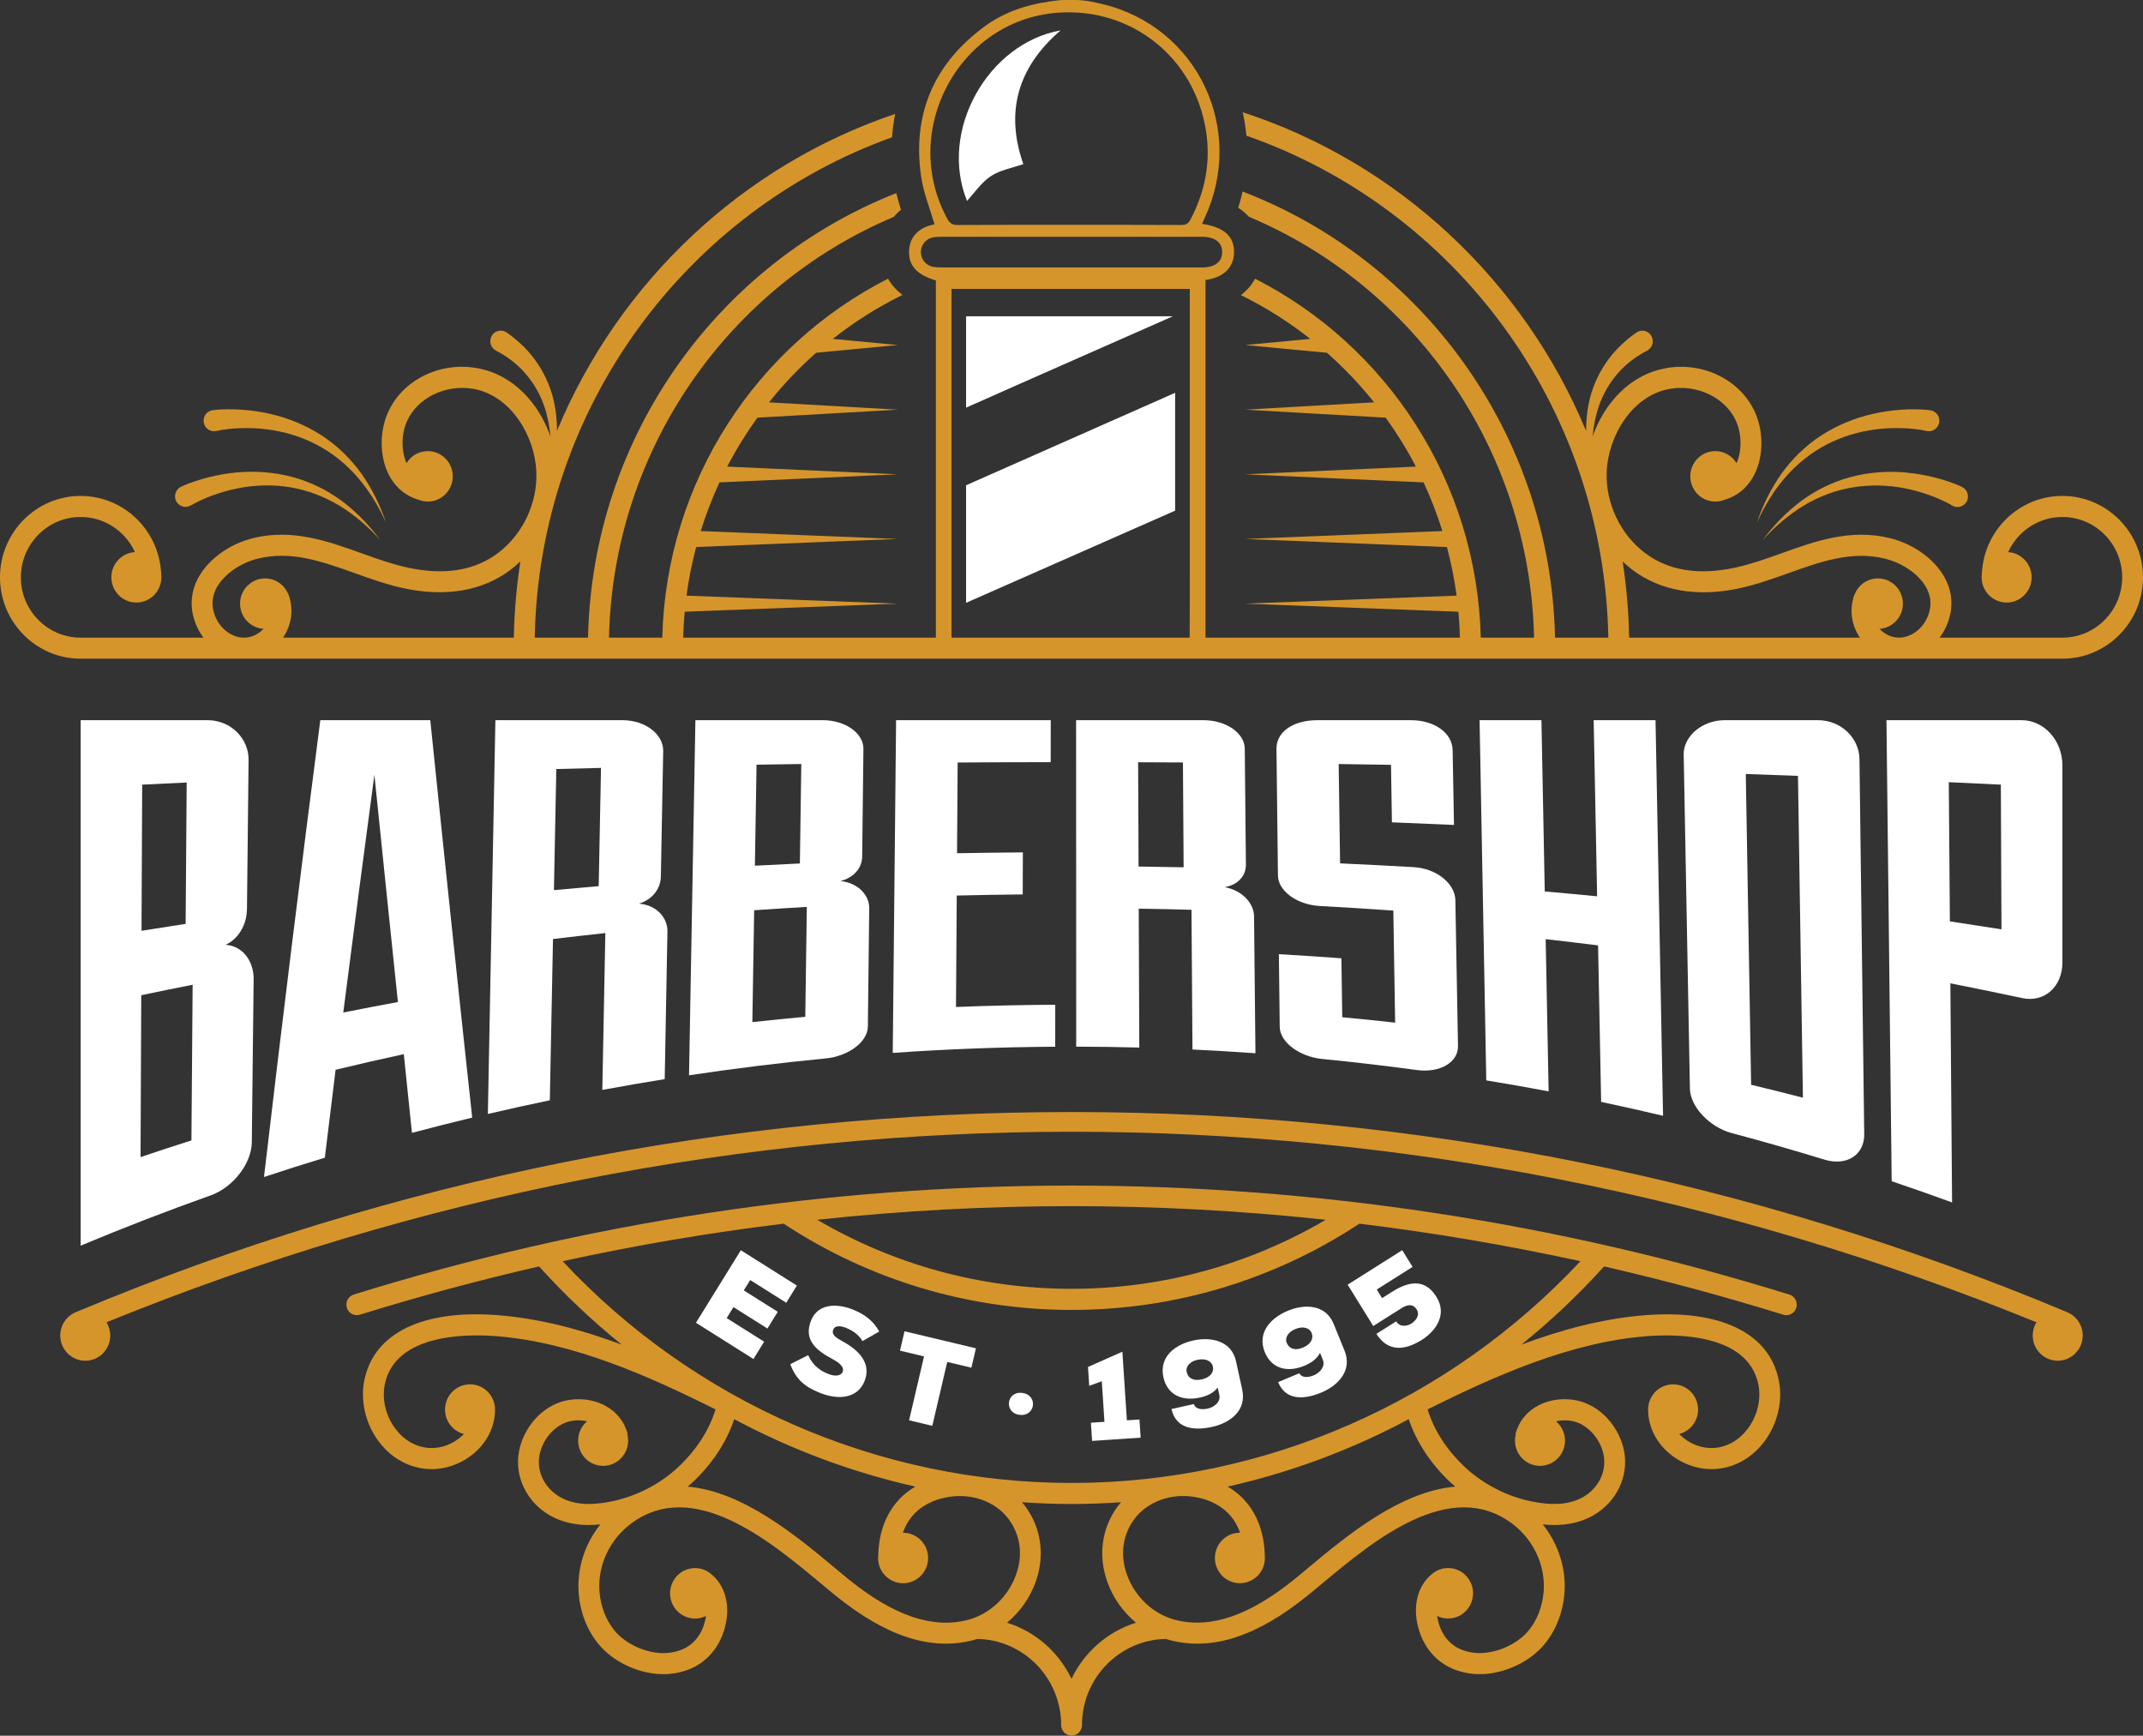
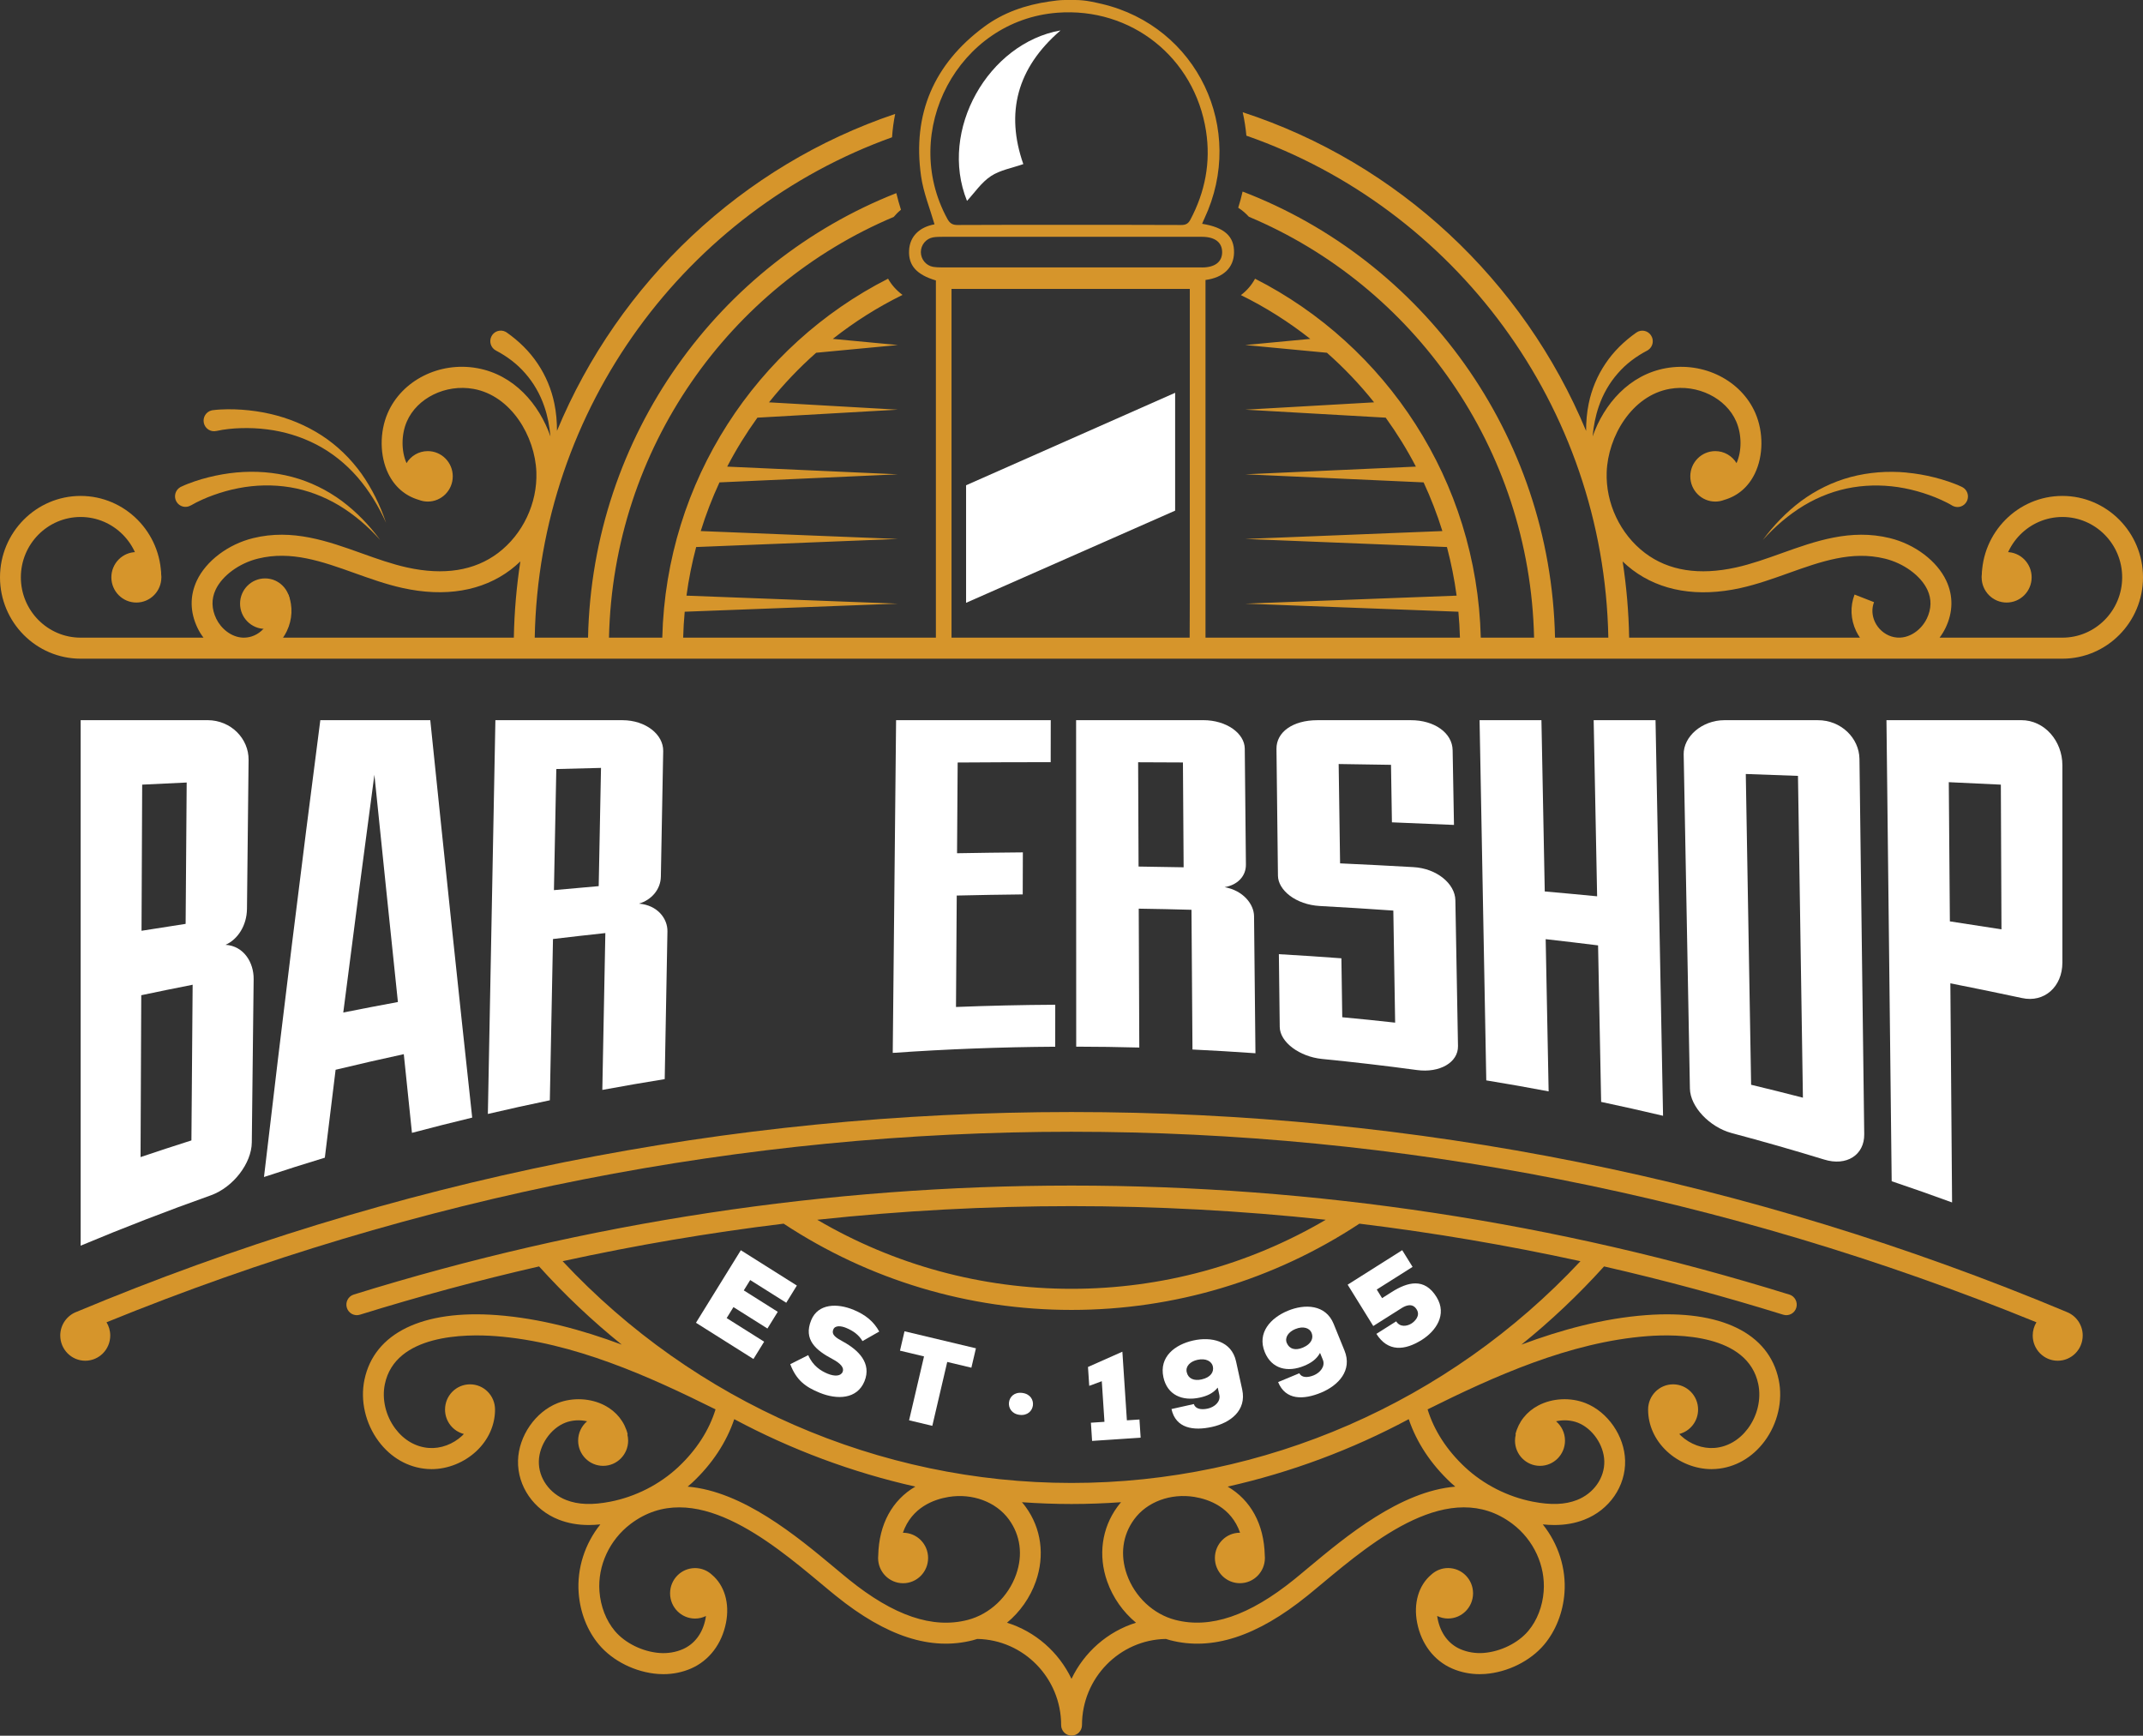
<svg xmlns="http://www.w3.org/2000/svg" width="142" height="115" viewBox="0 0 142 115" fill="none">
  <rect x="0" y="0" width="142" height="115" fill="#333333" stroke="none" />
  <path d="M9.036 39.922C9.95 39.922 10.692 39.174 10.692 38.251C10.692 37.327 9.95 36.578 9.036 36.578C8.121 36.578 7.379 37.327 7.379 38.251C7.379 39.174 8.121 39.922 9.036 39.922Z" fill="#D6952B" />
  <path d="M132.964 39.922C133.879 39.922 134.621 39.174 134.621 38.251C134.621 37.327 133.879 36.578 132.964 36.578C132.049 36.578 131.308 37.327 131.308 38.251C131.308 39.174 132.049 39.922 132.964 39.922Z" fill="#D6952B" />
-   <path d="M64.015 20.957V27.009C66.279 25.999 68.548 25.002 70.815 23.999C73.114 22.983 75.413 21.969 77.713 20.957H64.015Z" fill="white" />
  <path d="M64.015 32.152V39.94L77.867 33.833V26.025L64.015 32.152Z" fill="white" />
  <path d="M79.654 14.832C79.704 14.711 79.75 14.594 79.805 14.482C82.588 8.558 79.334 1.749 73.007 0.26C72.767 0.2 72.523 0.154 72.279 0.103C71.937 0.037 71.588 0 71.24 0H70.558C70.22 0 69.886 0.048 69.551 0.097H69.544C67.971 0.323 66.489 0.825 65.203 1.78C61.886 4.239 60.445 7.55 61.032 11.673C61.186 12.76 61.618 13.809 61.923 14.863C60.914 15.048 60.286 15.664 60.238 16.588C60.186 17.586 60.733 18.2 62.014 18.581V42.941H63.05V19.14H78.839V36.953C78.839 38.4 78.839 41.462 78.828 42.606C78.828 42.708 78.774 42.842 78.698 42.941H79.879V18.55C81.064 18.394 81.749 17.734 81.77 16.746C81.794 15.668 81.134 15.061 79.656 14.828L79.654 14.832ZM70.065 0.843C74.949 0.471 79.155 3.802 79.914 8.679C80.236 10.751 79.855 12.716 78.872 14.564C78.73 14.825 78.565 14.907 78.275 14.907C75.803 14.894 73.33 14.898 70.861 14.898C68.391 14.898 65.915 14.891 63.444 14.907C63.113 14.909 62.941 14.795 62.779 14.509C59.591 8.69 63.507 1.342 70.067 0.843H70.065ZM79.648 17.716H62.354C62.182 17.716 62.006 17.71 61.834 17.681C61.363 17.6 61.018 17.179 61.018 16.704C61.018 16.229 61.358 15.809 61.834 15.725C62.032 15.692 62.243 15.69 62.448 15.69C65.297 15.688 68.147 15.688 71 15.688H79.36C79.454 15.688 79.548 15.688 79.646 15.69C80.502 15.692 80.979 16.055 80.982 16.704C80.982 17.351 80.507 17.721 79.648 17.721V17.716Z" fill="#D6952B" />
  <path d="M65.652 11.673C66.269 11.266 67.064 11.134 67.807 10.872C66.619 7.48 67.38 4.505 70.274 2.015C65.499 2.856 62.182 8.619 64.076 13.31C64.579 12.768 65.028 12.086 65.652 11.675V11.673Z" fill="white" />
  <path d="M5.342 47.715H13.767C15.317 47.724 16.487 48.951 16.472 50.348C16.437 53.639 16.4 56.93 16.365 60.221C16.352 61.317 15.757 62.241 14.944 62.6C16.158 62.672 16.82 63.781 16.807 64.868C16.794 65.959 16.696 74.774 16.685 75.692C16.67 77.08 15.45 78.661 13.985 79.192C11.082 80.223 8.201 81.337 5.344 82.533C5.344 70.929 5.344 59.324 5.344 47.717L5.342 47.715ZM9.378 61.669C10.352 61.513 11.326 61.361 12.3 61.212C12.324 58.09 12.346 54.968 12.37 51.846C11.387 51.892 10.404 51.939 9.421 51.987C9.406 55.214 9.393 58.442 9.378 61.669ZM12.684 75.562C12.71 72.123 12.739 68.685 12.765 65.244C11.627 65.468 10.494 65.699 9.36 65.939C9.345 69.514 9.328 73.089 9.313 76.664C10.433 76.285 11.557 75.918 12.684 75.559V75.562Z" fill="white" />
  <path d="M26.759 69.844C25.248 70.172 23.742 70.515 22.238 70.878C21.999 72.807 21.761 74.75 21.524 76.703C20.175 77.112 18.832 77.539 17.492 77.984C18.714 67.53 19.961 57.449 21.225 47.715H28.511C29.441 56.765 30.365 65.532 31.289 74.048C29.956 74.369 28.624 74.706 27.297 75.058C27.118 73.331 26.937 71.593 26.756 69.842L26.759 69.844ZM22.746 67.085C23.951 66.845 25.157 66.612 26.366 66.39C25.85 61.46 25.331 56.444 24.808 51.334C24.117 56.488 23.431 61.737 22.746 67.085Z" fill="white" />
  <path d="M40.114 61.821C38.956 61.946 37.799 62.076 36.642 62.215C36.572 65.776 36.502 69.338 36.433 72.9C35.062 73.183 33.693 73.487 32.327 73.806C32.492 65.11 32.66 56.413 32.826 47.717H41.251C42.799 47.721 43.965 48.676 43.945 49.763C43.893 52.535 43.843 55.309 43.79 58.081C43.775 58.932 43.167 59.627 42.341 59.871C43.572 59.973 44.242 60.866 44.226 61.713C44.165 64.975 44.106 68.236 44.045 71.498C42.666 71.721 41.288 71.958 39.911 72.213C39.979 68.748 40.046 65.283 40.112 61.819L40.114 61.821ZM36.705 58.976C37.695 58.884 38.682 58.796 39.671 58.712C39.721 56.101 39.774 53.489 39.824 50.878C38.837 50.902 37.849 50.927 36.862 50.953C36.81 53.628 36.758 56.301 36.705 58.976Z" fill="white" />
-   <path d="M46.079 47.715H54.504C56.052 47.717 57.226 48.606 57.213 49.618C57.185 51.998 57.157 54.378 57.13 56.756C57.122 57.548 56.518 58.175 55.69 58.371C56.925 58.51 57.605 59.37 57.597 60.16C57.588 60.952 57.516 67.349 57.507 68.014C57.496 69.025 56.235 69.978 54.707 70.128C51.684 70.418 48.666 70.792 45.656 71.245C45.798 63.403 45.937 55.557 46.079 47.715ZM50.021 57.357C51.013 57.304 52.007 57.256 53.001 57.21C53.033 55.014 53.064 52.816 53.096 50.621C52.107 50.634 51.12 50.649 50.13 50.665C50.093 52.895 50.058 55.124 50.021 57.355V57.357ZM53.36 67.369C53.395 64.942 53.43 62.514 53.462 60.087C52.299 60.155 51.135 60.228 49.973 60.309C49.934 62.78 49.893 65.25 49.853 67.721C51.022 67.593 52.19 67.475 53.36 67.369Z" fill="white" />
  <path d="M69.921 69.351C66.33 69.373 62.738 69.51 59.155 69.76C59.229 62.413 59.303 55.062 59.377 47.715H69.625C69.625 48.643 69.623 49.569 69.621 50.498C67.565 50.498 65.512 50.506 63.457 50.52C63.444 52.524 63.431 54.528 63.416 56.532C64.869 56.506 66.323 56.486 67.777 56.475C67.775 57.403 67.772 58.332 67.768 59.26C66.31 59.275 64.854 59.3 63.396 59.335C63.379 61.797 63.363 64.256 63.346 66.718C65.536 66.632 67.729 66.581 69.923 66.57C69.923 67.497 69.923 68.425 69.921 69.351Z" fill="white" />
  <path d="M78.955 60.279C77.789 60.245 76.623 60.221 75.455 60.204C75.468 63.27 75.479 66.339 75.492 69.406C74.099 69.369 72.707 69.349 71.312 69.347C71.312 62.135 71.307 54.926 71.305 47.715H79.731C81.278 47.715 82.472 48.595 82.481 49.602C82.507 52.163 82.531 54.721 82.557 57.282C82.566 58.07 81.973 58.646 81.147 58.778C82.389 59.005 83.089 59.916 83.096 60.703C83.126 63.73 83.159 66.757 83.189 69.784C81.799 69.686 80.408 69.602 79.016 69.536C78.994 66.449 78.972 63.363 78.95 60.276L78.955 60.279ZM75.444 57.414C76.44 57.425 77.433 57.443 78.43 57.463C78.414 55.148 78.399 52.834 78.384 50.517C77.394 50.511 76.405 50.506 75.415 50.504C75.424 52.807 75.433 55.111 75.444 57.414Z" fill="white" />
  <path d="M88.884 63.493C88.904 64.795 88.921 66.095 88.941 67.398C90.109 67.505 91.279 67.626 92.445 67.756C92.406 65.281 92.365 62.806 92.325 60.331C90.704 60.217 89.082 60.116 87.459 60.028C85.85 59.938 84.691 58.97 84.68 58.021C84.647 55.221 84.615 52.42 84.582 49.62C84.569 48.511 85.652 47.719 87.293 47.717H93.487C95.034 47.712 96.235 48.555 96.255 49.703C96.285 51.353 96.314 53.003 96.344 54.656C94.973 54.594 93.602 54.537 92.232 54.484C92.212 53.215 92.19 51.943 92.171 50.674C91.016 50.654 89.858 50.636 88.703 50.621C88.734 52.814 88.766 55.01 88.797 57.203C90.416 57.276 92.035 57.359 93.653 57.452C95.209 57.537 96.416 58.558 96.436 59.641C96.494 62.864 96.551 66.084 96.61 69.307C96.63 70.389 95.403 71.105 93.881 70.895C91.791 70.612 89.695 70.368 87.598 70.161C86.116 70.013 84.811 69.054 84.798 68.04C84.778 66.434 84.761 64.826 84.741 63.22C86.123 63.299 87.507 63.389 88.886 63.493H88.884Z" fill="white" />
  <path d="M98.04 47.715H102.139C102.213 51.499 102.285 55.28 102.359 59.064C103.516 59.165 104.671 59.273 105.829 59.385C105.752 55.496 105.676 51.604 105.6 47.715H109.699C109.865 56.453 110.033 65.189 110.198 73.927C108.834 73.604 107.465 73.298 106.095 73.007C106.027 69.551 105.96 66.093 105.892 62.637C104.737 62.494 103.58 62.355 102.42 62.225C102.486 65.587 102.551 68.948 102.616 72.31C101.241 72.05 99.864 71.806 98.484 71.582C98.336 63.627 98.188 55.67 98.04 47.715Z" fill="white" />
  <path d="M111.563 50C111.541 48.788 112.794 47.721 114.252 47.717H120.446C121.995 47.708 123.194 48.907 123.212 50.284C123.316 58.574 123.423 66.861 123.528 75.15C123.545 76.527 122.353 77.288 120.871 76.826C118.835 76.202 116.791 75.617 114.738 75.071C113.289 74.679 111.999 73.337 111.977 72.125C111.839 64.751 111.702 57.377 111.565 50.003L111.563 50ZM119.136 51.406C117.983 51.362 116.832 51.32 115.68 51.281C115.797 58.145 115.915 65.008 116.033 71.872C117.179 72.147 118.323 72.431 119.465 72.728C119.356 65.62 119.247 58.514 119.138 51.406H119.136Z" fill="white" />
  <path d="M124.999 47.715H133.925C135.475 47.706 136.658 49.098 136.658 50.698C136.658 55.058 136.658 59.418 136.658 63.779C136.658 65.38 135.455 66.452 133.982 66.126C132.404 65.787 130.822 65.464 129.235 65.151C129.272 69.991 129.312 74.829 129.349 79.669C128.019 79.183 126.685 78.714 125.347 78.263C125.295 73.637 125.243 69.01 125.19 64.386C125.127 58.829 125.064 53.272 125.001 47.715H124.999ZM132.579 51.987C131.43 51.932 130.279 51.877 129.131 51.824C129.155 54.898 129.179 57.971 129.203 61.046C130.342 61.218 131.482 61.394 132.622 61.574C132.609 58.378 132.594 55.184 132.581 51.987H132.579Z" fill="white" />
  <path d="M17.564 41.667C18.478 41.667 19.22 40.918 19.22 39.995C19.22 39.072 18.478 38.323 17.564 38.323C16.649 38.323 15.907 39.072 15.907 39.995C15.907 40.918 16.649 41.667 17.564 41.667Z" fill="#D6952B" />
-   <path d="M126.09 39.995C126.09 40.919 125.349 41.667 124.434 41.667C123.519 41.667 122.778 40.919 122.778 39.995C122.778 39.071 123.519 38.323 124.434 38.323C125.349 38.323 126.09 39.071 126.09 39.995Z" fill="#D6952B" />
  <path d="M136.92 86.915C115.915 78.131 93.735 73.678 70.998 73.678C48.26 73.678 26.083 78.131 5.078 86.915C4.446 87.151 3.993 87.765 3.993 88.484C3.993 89.408 4.734 90.156 5.649 90.156C6.564 90.156 7.305 89.408 7.305 88.484C7.305 88.163 7.214 87.864 7.059 87.609C48.356 70.777 93.642 70.777 134.939 87.609C134.784 87.864 134.693 88.163 134.693 88.484C134.693 89.408 135.434 90.156 136.349 90.156C137.264 90.156 138.005 89.408 138.005 88.484C138.005 87.765 137.554 87.153 136.922 86.918L136.92 86.915Z" fill="#D6952B" />
  <path d="M118.561 85.772C103.142 80.98 87.143 78.551 71 78.551C54.857 78.551 38.858 80.98 23.439 85.772C23.073 85.886 22.868 86.28 22.984 86.649C23.097 87.017 23.483 87.219 23.847 87.107C27.779 85.886 31.738 84.819 35.72 83.908C37.418 85.789 39.251 87.52 41.197 89.089C38.549 88.103 35.772 87.351 32.939 87.135C27.996 86.761 24.791 88.323 24.148 91.421C23.862 92.798 24.213 94.32 25.087 95.493C25.9 96.584 27.046 97.235 28.312 97.328C28.406 97.334 28.502 97.339 28.596 97.339C29.666 97.339 30.758 96.903 31.566 96.147C32.362 95.398 32.802 94.422 32.802 93.392C32.802 92.468 32.061 91.72 31.146 91.72C30.23 91.72 29.489 92.468 29.489 93.392C29.489 94.173 30.019 94.826 30.736 95.009C30.699 95.046 30.664 95.086 30.625 95.124C30.021 95.689 29.195 95.995 28.413 95.935C27.55 95.871 26.763 95.416 26.192 94.653C25.553 93.797 25.296 92.697 25.501 91.707C26.192 88.387 30.86 88.376 32.837 88.526C37.995 88.915 43.049 91.21 47.413 93.379C46.99 94.763 46.144 96.076 44.939 97.205C43.71 98.355 42.114 99.167 40.447 99.493C39.242 99.728 38.311 99.695 37.523 99.387C36.407 98.954 35.676 97.917 35.705 96.809C35.733 95.737 36.485 94.644 37.455 94.263C37.902 94.087 38.427 94.059 38.902 94.169C38.54 94.475 38.309 94.934 38.309 95.449C38.309 96.373 39.05 97.121 39.966 97.121C40.881 97.121 41.622 96.373 41.622 95.449C41.622 95.308 41.602 95.172 41.57 95.042L41.594 95.035C41.393 94.21 40.853 93.528 40.072 93.119C39.144 92.633 37.95 92.572 36.956 92.961C35.474 93.542 34.369 95.145 34.325 96.769C34.282 98.467 35.367 100.04 37.028 100.687C37.636 100.923 38.287 101.041 39.015 101.041C39.262 101.041 39.514 101.026 39.78 101C38.756 102.28 38.222 103.914 38.344 105.542C38.44 106.836 38.919 108.053 39.691 108.968C40.606 110.055 42.106 110.8 43.605 110.91C43.723 110.919 43.84 110.923 43.958 110.923C44.597 110.923 45.224 110.796 45.793 110.547C46.987 110.026 47.831 108.922 48.106 107.518C48.361 106.222 48.003 105.034 47.173 104.335C46.879 104.062 46.486 103.895 46.057 103.895C45.142 103.895 44.401 104.643 44.401 105.567C44.401 106.491 45.142 107.239 46.057 107.239C46.316 107.239 46.56 107.177 46.778 107.069C46.77 107.131 46.761 107.19 46.75 107.247C46.563 108.209 46.026 108.926 45.244 109.267C44.773 109.472 44.242 109.56 43.705 109.52C42.581 109.436 41.417 108.864 40.744 108.064C40.16 107.371 39.798 106.438 39.721 105.437C39.595 103.738 40.386 102.027 41.785 100.969C45.913 97.845 51.013 102.095 54.387 104.907L54.413 104.929C54.618 105.098 54.822 105.27 55.027 105.439C55.145 105.536 55.265 105.633 55.383 105.729C58.724 108.429 61.696 109.39 64.473 108.673C64.567 108.649 64.66 108.62 64.754 108.589C67.829 108.642 70.314 111.181 70.314 114.296C70.314 114.681 70.623 114.993 71.004 114.993C71.386 114.993 71.695 114.681 71.695 114.296C71.695 111.181 74.182 108.642 77.255 108.589C77.349 108.618 77.44 108.647 77.536 108.673C80.312 109.392 83.285 108.429 86.626 105.729C86.746 105.633 86.864 105.536 86.981 105.439C87.186 105.27 87.391 105.1 87.596 104.929L87.622 104.907C90.996 102.095 96.096 97.845 100.223 100.967C101.623 102.025 102.414 103.736 102.287 105.435C102.213 106.436 101.849 107.368 101.265 108.061C100.592 108.862 99.428 109.432 98.303 109.518C97.769 109.557 97.235 109.469 96.765 109.265C95.982 108.924 95.448 108.207 95.259 107.245C95.248 107.188 95.239 107.126 95.23 107.067C95.448 107.175 95.692 107.236 95.952 107.236C96.867 107.236 97.608 106.488 97.608 105.564C97.608 104.64 96.867 103.892 95.952 103.892C95.52 103.892 95.13 104.06 94.836 104.332C94.006 105.032 93.648 106.22 93.903 107.518C94.178 108.922 95.021 110.026 96.216 110.547C96.784 110.796 97.412 110.923 98.05 110.923C98.168 110.923 98.286 110.919 98.404 110.91C99.901 110.798 101.4 110.055 102.318 108.968C103.089 108.05 103.569 106.834 103.665 105.542C103.787 103.914 103.253 102.28 102.228 101C102.492 101.026 102.747 101.041 102.993 101.041C103.721 101.041 104.373 100.925 104.981 100.687C106.642 100.043 107.727 98.467 107.683 96.769C107.642 95.143 106.535 93.542 105.053 92.961C104.059 92.572 102.865 92.631 101.936 93.119C101.156 93.528 100.616 94.208 100.415 95.035L100.439 95.042C100.406 95.172 100.387 95.308 100.387 95.449C100.387 96.373 101.128 97.121 102.043 97.121C102.959 97.121 103.7 96.373 103.7 95.449C103.7 94.934 103.468 94.475 103.107 94.169C103.582 94.061 104.105 94.087 104.554 94.263C105.524 94.644 106.276 95.737 106.304 96.809C106.332 97.917 105.602 98.954 104.486 99.387C103.695 99.695 102.765 99.728 101.562 99.493C99.894 99.167 98.299 98.355 97.07 97.205C95.865 96.078 95.019 94.765 94.596 93.379C98.959 91.21 104.013 88.915 109.172 88.526C111.149 88.376 115.817 88.387 116.508 91.707C116.713 92.697 116.455 93.797 115.817 94.653C115.246 95.416 114.457 95.871 113.596 95.935C112.816 95.993 111.988 95.689 111.384 95.124C111.345 95.086 111.31 95.049 111.273 95.009C111.99 94.824 112.519 94.171 112.519 93.392C112.519 92.468 111.778 91.72 110.863 91.72C109.948 91.72 109.207 92.468 109.207 93.392C109.207 94.419 109.645 95.398 110.443 96.147C111.251 96.905 112.343 97.339 113.413 97.339C113.509 97.339 113.603 97.337 113.696 97.328C114.963 97.235 116.109 96.584 116.922 95.493C117.796 94.32 118.149 92.798 117.861 91.421C117.218 88.323 114.012 86.764 109.07 87.135C106.236 87.349 103.46 88.101 100.812 89.089C102.758 87.52 104.589 85.789 106.289 83.908C110.268 84.819 114.228 85.884 118.162 87.107C118.526 87.219 118.912 87.017 119.025 86.649C119.138 86.28 118.936 85.886 118.569 85.772H118.561ZM87.847 80.817C82.743 83.814 76.961 85.391 71 85.391C65.039 85.391 59.255 83.811 54.153 80.817C65.36 79.612 76.642 79.612 87.847 80.817ZM56.241 104.645C56.126 104.55 56.01 104.458 55.895 104.363C55.692 104.196 55.489 104.027 55.287 103.857L55.261 103.835C52.817 101.8 49.221 98.802 45.567 98.498C45.669 98.41 45.776 98.322 45.874 98.23C47.19 96.998 48.136 95.559 48.653 94.028C52.429 96.047 56.466 97.554 60.652 98.496C59.127 99.385 58.242 100.98 58.194 103.048C58.187 103.105 58.185 103.164 58.185 103.226C58.185 104.15 58.926 104.898 59.842 104.898C60.757 104.898 61.498 104.15 61.498 103.226C61.498 102.302 60.757 101.554 59.842 101.554C59.837 101.554 59.833 101.554 59.828 101.554C60.417 99.862 61.89 99.341 62.851 99.182C64.433 98.923 66.001 99.506 66.848 100.667C67.618 101.721 67.79 103.019 67.332 104.317C66.809 105.798 65.58 106.95 64.124 107.329C61.799 107.932 59.22 107.054 56.241 104.647V104.645ZM71 111.234C70.157 109.465 68.609 108.101 66.726 107.514C67.581 106.807 68.254 105.861 68.635 104.783C69.243 103.059 68.999 101.257 67.962 99.838C67.883 99.732 67.803 99.629 67.716 99.53C68.805 99.607 69.899 99.649 71 99.649C72.101 99.649 73.195 99.607 74.284 99.53C74.199 99.629 74.117 99.73 74.038 99.838C73.003 101.257 72.757 103.061 73.365 104.783C73.746 105.861 74.419 106.805 75.274 107.514C73.391 108.101 71.843 109.465 71 111.234ZM96.124 98.23C96.224 98.322 96.329 98.408 96.431 98.498C92.776 98.804 89.18 101.8 86.737 103.835L86.711 103.857C86.508 104.027 86.306 104.194 86.103 104.363C85.988 104.458 85.874 104.552 85.759 104.645C82.78 107.052 80.201 107.929 77.876 107.327C76.42 106.95 75.191 105.795 74.668 104.315C74.21 103.017 74.38 101.719 75.152 100.665C75.999 99.504 77.569 98.923 79.149 99.18C80.11 99.339 81.581 99.86 82.171 101.552C82.167 101.552 82.163 101.552 82.159 101.552C81.243 101.552 80.502 102.3 80.502 103.224C80.502 104.148 81.243 104.896 82.159 104.896C83.074 104.896 83.815 104.148 83.815 103.224C83.815 103.164 83.81 103.105 83.806 103.048C83.758 100.982 82.873 99.385 81.348 98.496C85.534 97.554 89.571 96.05 93.347 94.028C93.862 95.559 94.81 96.998 96.126 98.23H96.124ZM71 98.254C58.24 98.254 46.018 92.912 37.281 83.561C42.136 82.5 47.022 81.671 51.926 81.075C57.601 84.812 64.192 86.79 71.002 86.79C77.813 86.79 84.403 84.812 90.078 81.075C94.98 81.673 99.866 82.502 104.724 83.561C95.984 92.915 83.765 98.254 71.004 98.254H71Z" fill="#D6952B" />
  <path d="M136.658 32.858C133.712 32.858 131.317 35.278 131.317 38.251H132.701C132.701 36.046 134.477 34.253 136.661 34.253C138.844 34.253 140.62 36.046 140.62 38.251C140.62 40.455 138.844 42.248 136.661 42.248H128.521C128.671 42.05 128.804 41.834 128.917 41.601C129.418 40.558 129.434 39.478 128.965 38.477C128.351 37.166 126.882 36.057 125.223 35.652C122.625 35.019 120.293 35.852 118.038 36.66C117.055 37.012 116.039 37.375 115.037 37.597C112.587 38.138 110.556 37.817 109 36.638C107.361 35.397 106.389 33.345 106.463 31.279C106.548 28.918 108.132 26.212 110.634 25.766C112.474 25.438 114.372 26.369 115.048 27.93C115.42 28.791 115.422 29.884 115.067 30.685C114.775 30.207 114.254 29.889 113.659 29.889C112.744 29.889 112.003 30.637 112.003 31.56C112.003 32.484 112.744 33.232 113.659 33.232C113.866 33.232 114.065 33.193 114.25 33.122C115.15 32.863 115.852 32.262 116.281 31.373C116.848 30.203 116.861 28.634 116.316 27.374C115.377 25.203 112.89 23.949 110.395 24.393C107.954 24.829 106.282 26.776 105.53 28.918C105.591 28.232 105.72 27.561 105.94 26.925C106.219 26.109 106.65 25.363 107.2 24.738C107.744 24.107 108.418 23.61 109.144 23.229H109.148C109.172 23.214 109.196 23.198 109.22 23.183C109.534 22.963 109.612 22.527 109.392 22.209C109.174 21.892 108.743 21.812 108.427 22.035C107.627 22.598 106.914 23.289 106.376 24.1C105.833 24.906 105.46 25.814 105.271 26.74C105.147 27.343 105.096 27.95 105.099 28.551C100.949 18.576 92.626 10.789 82.344 7.436C82.459 7.948 82.54 8.465 82.588 8.989C96.329 13.78 106.28 26.841 106.572 42.248H103.039C102.754 28.738 94.226 17.243 82.337 12.691C82.257 13.052 82.161 13.409 82.047 13.763C82.328 13.943 82.559 14.148 82.753 14.361C93.644 18.939 101.374 29.682 101.651 42.248H98.12C97.861 31.853 91.841 22.877 83.163 18.466C82.936 18.889 82.618 19.256 82.226 19.553C83.863 20.356 85.401 21.333 86.822 22.453L82.514 22.86L87.925 23.372C89.058 24.373 90.105 25.471 91.05 26.657L82.514 27.143L91.82 27.673C92.561 28.701 93.232 29.783 93.82 30.916L82.514 31.426L94.332 31.961C94.814 33.001 95.23 34.077 95.575 35.186L82.514 35.709L95.878 36.244C96.154 37.294 96.372 38.367 96.518 39.465L82.514 39.995L96.636 40.53C96.688 41.097 96.723 41.669 96.739 42.248H45.268C45.283 41.669 45.318 41.097 45.37 40.53L59.493 39.995L45.488 39.465C45.634 38.367 45.852 37.294 46.129 36.244L59.493 35.709L46.432 35.186C46.776 34.077 47.192 33.001 47.674 31.961L59.493 31.426L48.186 30.916C48.775 29.783 49.446 28.701 50.187 27.673L59.493 27.143L50.956 26.657C51.902 25.473 52.948 24.373 54.081 23.372L59.493 22.86L55.184 22.453C56.612 21.326 58.159 20.347 59.804 19.54C59.366 19.214 59.057 18.845 58.846 18.464C50.167 22.871 44.143 31.851 43.884 42.246H40.353C40.63 29.691 48.347 18.955 59.22 14.372C59.362 14.203 59.521 14.042 59.7 13.897C59.589 13.545 59.482 13.178 59.393 12.795C47.648 17.419 39.248 28.839 38.965 42.246H35.432C35.722 26.951 45.529 13.972 59.109 9.095C59.144 8.567 59.214 8.05 59.316 7.548C49.193 10.96 41.007 18.682 36.906 28.547C36.908 27.946 36.858 27.339 36.733 26.736C36.544 25.81 36.171 24.901 35.629 24.096C35.09 23.284 34.378 22.591 33.578 22.03C33.554 22.015 33.528 21.997 33.502 21.984C33.161 21.806 32.743 21.938 32.566 22.281C32.39 22.624 32.521 23.047 32.861 23.225C33.587 23.605 34.26 24.105 34.805 24.736C35.354 25.361 35.785 26.107 36.065 26.923C36.285 27.556 36.411 28.23 36.474 28.916C35.722 26.771 34.051 24.824 31.61 24.391C29.119 23.946 26.628 25.2 25.688 27.372C25.144 28.632 25.159 30.201 25.723 31.371C26.153 32.258 26.854 32.858 27.755 33.12C27.938 33.191 28.136 33.232 28.345 33.232C29.26 33.232 30.001 32.484 30.001 31.56C30.001 30.637 29.26 29.889 28.345 29.889C27.748 29.889 27.227 30.207 26.937 30.685C26.582 29.884 26.584 28.791 26.957 27.93C27.632 26.369 29.529 25.438 31.37 25.766C33.872 26.212 35.456 28.918 35.541 31.279C35.615 33.345 34.644 35.397 33.005 36.638C31.446 37.815 29.415 38.138 26.968 37.597C25.965 37.375 24.95 37.012 23.967 36.66C21.711 35.852 19.379 35.019 16.781 35.652C15.121 36.057 13.652 37.166 13.039 38.477C12.571 39.478 12.586 40.558 13.087 41.601C13.198 41.834 13.331 42.05 13.484 42.248H5.342C3.158 42.248 1.382 40.455 1.382 38.251C1.382 36.046 3.158 34.253 5.342 34.253C7.525 34.253 9.302 36.046 9.302 38.251H10.683C10.683 35.276 8.286 32.858 5.342 32.858C2.397 32.858 0 35.278 0 38.251C0 41.223 2.397 43.642 5.342 43.642H136.658C139.605 43.642 142 41.223 142 38.251C142 35.278 139.603 32.858 136.658 32.858ZM34.046 42.248H18.754C18.847 42.111 18.932 41.971 19.004 41.819C19.375 41.042 19.414 40.18 19.113 39.392L17.823 39.896C17.984 40.318 17.962 40.787 17.76 41.214C17.542 41.671 17.145 42.019 16.672 42.169C16.489 42.226 16.308 42.25 16.132 42.248H16.112C15.33 42.224 14.643 41.647 14.329 40.992C14.013 40.334 14 39.687 14.288 39.071C14.724 38.141 15.855 37.311 17.106 37.008C19.305 36.471 21.345 37.201 23.505 37.973C24.527 38.339 25.584 38.717 26.671 38.957C29.489 39.581 31.967 39.163 33.833 37.751C34.059 37.58 34.275 37.392 34.48 37.197C34.227 38.847 34.079 40.53 34.048 42.243L34.046 42.248ZM127.671 40.992C127.283 41.799 126.33 42.485 125.328 42.169C124.855 42.019 124.458 41.669 124.24 41.214C124.038 40.787 124.014 40.321 124.177 39.896L122.887 39.392C122.586 40.18 122.623 41.04 122.994 41.819C123.065 41.971 123.153 42.111 123.244 42.248H107.951C107.921 40.536 107.773 38.851 107.52 37.201C107.725 37.397 107.941 37.584 108.167 37.755C110.035 39.168 112.511 39.586 115.329 38.961C116.416 38.721 117.473 38.343 118.495 37.978C120.655 37.206 122.695 36.475 124.894 37.012C126.145 37.316 127.276 38.145 127.712 39.075C128 39.691 127.987 40.336 127.671 40.996V40.992Z" fill="#D6952B" />
  <path d="M12.647 33.49L12.656 33.483C12.856 33.362 13.126 33.228 13.377 33.114C13.632 32.997 13.896 32.891 14.162 32.797C14.696 32.605 15.245 32.451 15.805 32.344C16.923 32.126 18.082 32.099 19.218 32.284C20.353 32.471 21.46 32.887 22.469 33.49C23.476 34.099 24.39 34.882 25.192 35.776C24.479 34.81 23.635 33.928 22.659 33.197C21.68 32.473 20.56 31.919 19.362 31.6C18.165 31.283 16.903 31.189 15.661 31.305C15.04 31.362 14.421 31.472 13.813 31.624C13.508 31.699 13.207 31.789 12.906 31.89C12.601 31.996 12.322 32.097 11.993 32.253C11.971 32.262 11.952 32.275 11.932 32.286C11.605 32.484 11.498 32.916 11.697 33.246C11.893 33.576 12.32 33.683 12.647 33.483V33.49Z" fill="#D6952B" />
  <path d="M14.34 28.553H14.351C14.578 28.498 14.879 28.454 15.149 28.423C15.428 28.392 15.709 28.373 15.992 28.366C16.559 28.351 17.128 28.375 17.694 28.448C18.826 28.588 19.935 28.923 20.959 29.451C21.983 29.981 22.907 30.72 23.683 31.609C24.455 32.502 25.085 33.532 25.577 34.629C25.194 33.488 24.66 32.388 23.956 31.391C23.245 30.399 22.35 29.521 21.308 28.846C20.266 28.172 19.094 27.691 17.875 27.416C17.265 27.277 16.646 27.189 16.018 27.145C15.705 27.123 15.391 27.114 15.075 27.116C14.752 27.123 14.456 27.132 14.094 27.178C14.072 27.18 14.048 27.185 14.024 27.191C13.652 27.279 13.421 27.655 13.508 28.032C13.595 28.408 13.968 28.641 14.34 28.553Z" fill="#D6952B" />
  <path d="M126.337 31.31C125.095 31.193 123.833 31.288 122.636 31.604C121.44 31.923 120.317 32.478 119.339 33.202C118.362 33.932 117.519 34.812 116.806 35.78C117.608 34.887 118.521 34.104 119.528 33.494C120.537 32.889 121.645 32.473 122.78 32.289C123.915 32.104 125.075 32.132 126.193 32.348C126.753 32.456 127.302 32.61 127.836 32.801C128.104 32.896 128.366 33.001 128.621 33.118C128.869 33.23 129.142 33.364 129.342 33.488L129.353 33.494C129.373 33.505 129.392 33.516 129.414 33.527C129.761 33.692 130.172 33.543 130.336 33.193C130.499 32.843 130.351 32.427 130.005 32.262C129.676 32.106 129.397 32.005 129.091 31.899C128.791 31.798 128.49 31.708 128.185 31.633C127.577 31.479 126.958 31.371 126.337 31.314V31.31Z" fill="#D6952B" />
-   <path d="M118.314 31.609C119.09 30.72 120.017 29.981 121.039 29.451C122.063 28.923 123.174 28.588 124.303 28.448C124.868 28.377 125.439 28.351 126.005 28.366C126.289 28.373 126.57 28.392 126.849 28.423C127.121 28.454 127.42 28.496 127.647 28.551H127.657C127.679 28.56 127.703 28.562 127.725 28.566C128.104 28.615 128.451 28.344 128.499 27.961C128.547 27.578 128.279 27.229 127.899 27.18C127.538 27.134 127.243 27.125 126.919 27.119C126.603 27.114 126.287 27.123 125.975 27.147C125.35 27.191 124.728 27.279 124.118 27.418C122.9 27.693 121.727 28.175 120.686 28.848C119.644 29.523 118.746 30.401 118.038 31.393C117.332 32.392 116.798 33.492 116.416 34.632C116.907 33.534 117.539 32.504 118.308 31.611L118.314 31.609Z" fill="#D6952B" />
  <path d="M49.925 90.042L46.116 87.641L49.089 82.835L52.802 85.175L52.098 86.315L49.71 84.81L49.285 85.496L51.536 86.915L50.852 88.022L48.6 86.603L48.151 87.331L50.634 88.895L49.925 90.042Z" fill="white" />
  <path d="M57.15 88.854C56.904 88.436 56.533 88.176 56.082 87.987C55.727 87.837 55.332 87.804 55.219 88.082C55.071 88.44 55.398 88.638 55.888 88.904C56.873 89.448 57.776 90.314 57.281 91.52C56.793 92.71 55.472 92.754 54.306 92.275C53.369 91.892 52.769 91.45 52.364 90.385L53.556 89.786C53.861 90.501 54.395 90.829 54.833 91.012C55.315 91.212 55.718 91.181 55.838 90.889C55.945 90.627 55.716 90.339 55.167 90.048C54.077 89.47 53.218 88.77 53.752 87.468C54.206 86.361 55.476 86.33 56.575 86.79C57.353 87.116 57.887 87.549 58.261 88.222L57.152 88.854H57.15Z" fill="white" />
  <path d="M61.228 89.87L59.635 89.489L59.935 88.205L64.667 89.333L64.366 90.618L62.766 90.237L61.777 94.47L60.238 94.103L61.228 89.87Z" fill="white" />
  <path d="M67.733 92.288C68.801 92.418 68.618 93.872 67.559 93.742C66.515 93.614 66.674 92.158 67.733 92.288Z" fill="white" />
  <path d="M72.288 94.263L73.184 94.204L73.007 91.513L72.175 91.821L72.092 90.57L74.371 89.558L74.67 94.105L75.503 94.05L75.581 95.253L72.364 95.469L72.286 94.266L72.288 94.263Z" fill="white" />
  <path d="M79.105 93.027C79.21 93.353 79.593 93.423 80.034 93.326C80.465 93.229 80.899 92.884 80.794 92.411L80.689 91.936C80.367 92.338 79.942 92.501 79.504 92.598C78.344 92.855 77.346 92.424 77.091 91.254C76.793 89.894 77.856 89.085 79.064 88.816C80.247 88.552 81.605 88.829 81.903 90.198L82.311 92.063C82.616 93.456 81.522 94.272 80.315 94.54C79.077 94.816 77.904 94.637 77.625 93.357L79.105 93.027ZM78.634 90.911C78.728 91.337 79.109 91.509 79.62 91.395C80.223 91.26 80.448 90.904 80.367 90.532C80.295 90.209 79.922 89.967 79.343 90.097C78.872 90.202 78.547 90.515 78.634 90.911Z" fill="white" />
  <path d="M86.094 90.985C86.251 91.287 86.644 91.291 87.06 91.12C87.467 90.95 87.836 90.534 87.653 90.086L87.47 89.637C87.221 90.09 86.829 90.323 86.415 90.495C85.316 90.95 84.259 90.697 83.808 89.588C83.283 88.302 84.194 87.318 85.336 86.845C86.456 86.381 87.842 86.418 88.37 87.714L89.089 89.481C89.625 90.798 88.686 91.793 87.544 92.268C86.371 92.754 85.186 92.783 84.691 91.571L86.092 90.988L86.094 90.985ZM85.268 88.983C85.434 89.388 85.839 89.492 86.321 89.291C86.892 89.054 87.053 88.662 86.909 88.31C86.785 88.002 86.376 87.831 85.826 88.059C85.382 88.244 85.114 88.609 85.266 88.983H85.268Z" fill="white" />
  <path d="M93.6 83.939L91.227 85.439L91.58 86.009L92.219 85.604C93.265 84.942 94.389 84.632 95.187 85.934C95.919 87.114 95.119 88.205 94.221 88.77C93.086 89.487 91.963 89.586 91.203 88.376L92.515 87.547C92.766 87.952 93.232 87.877 93.531 87.688C93.727 87.562 94.138 87.188 93.875 86.764C93.591 86.293 93.123 86.513 92.879 86.667L90.996 87.857L89.298 85.118L92.914 82.832L93.6 83.937V83.939Z" fill="white" />
</svg>